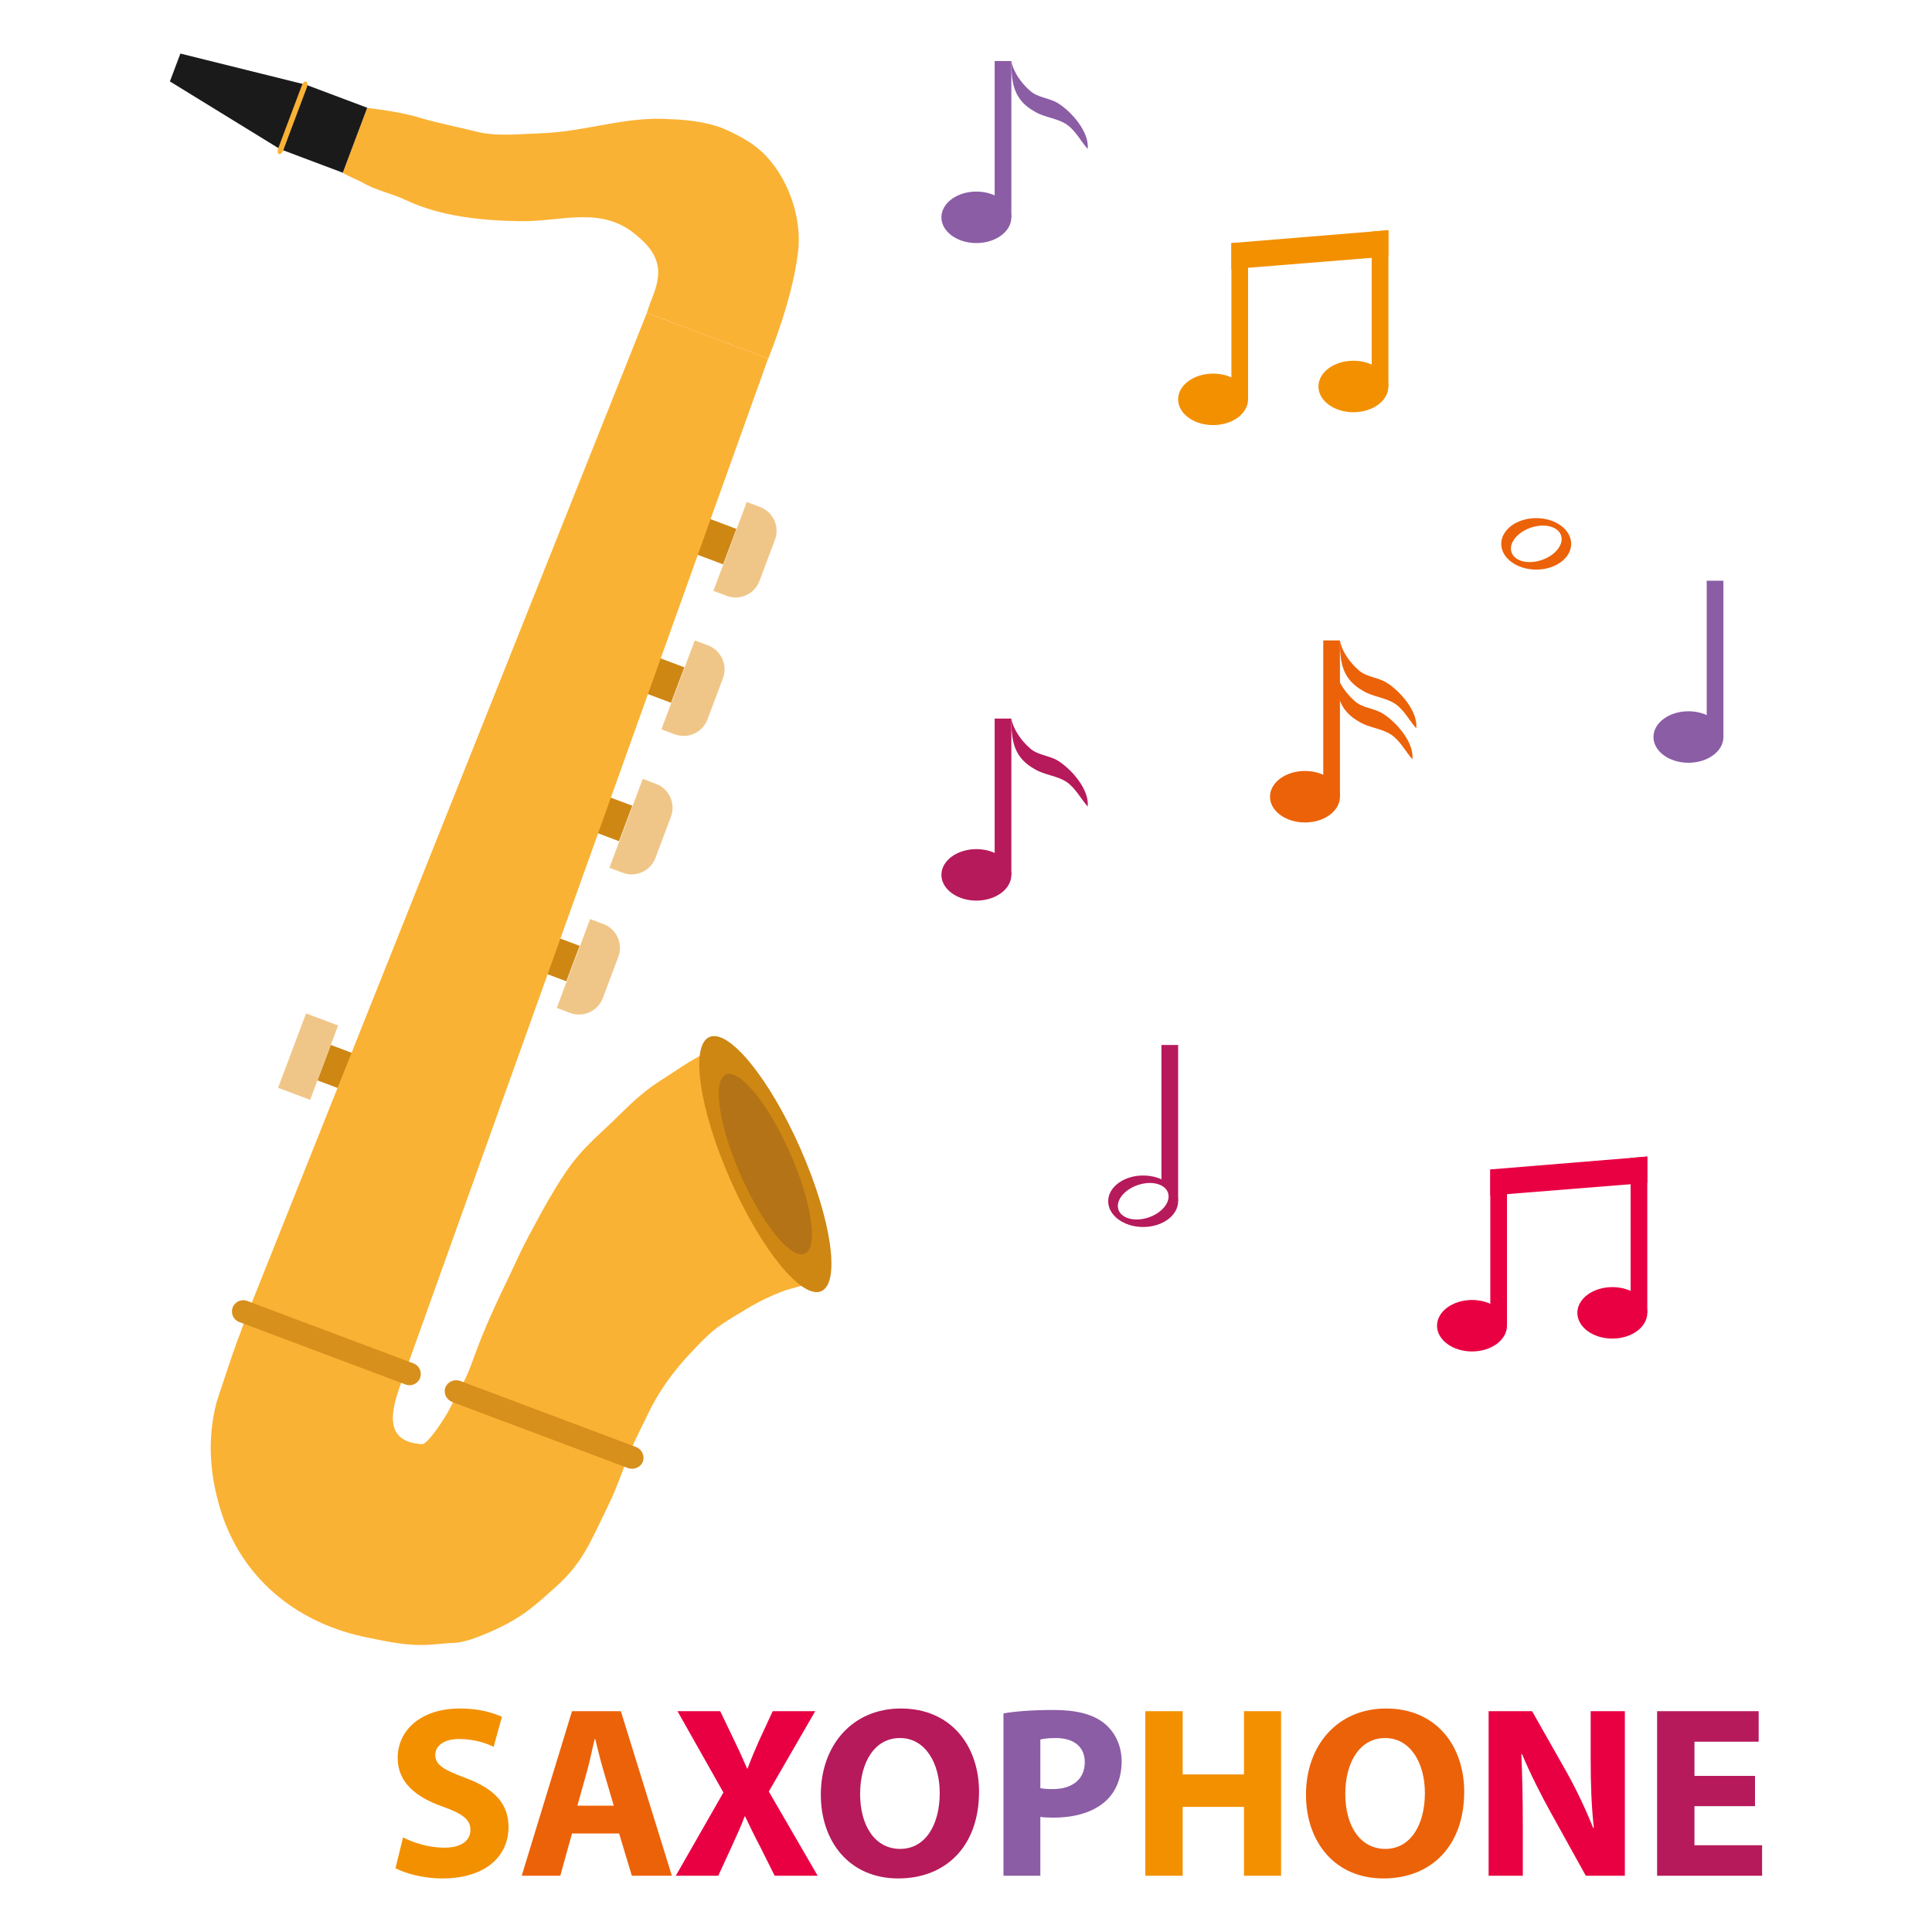
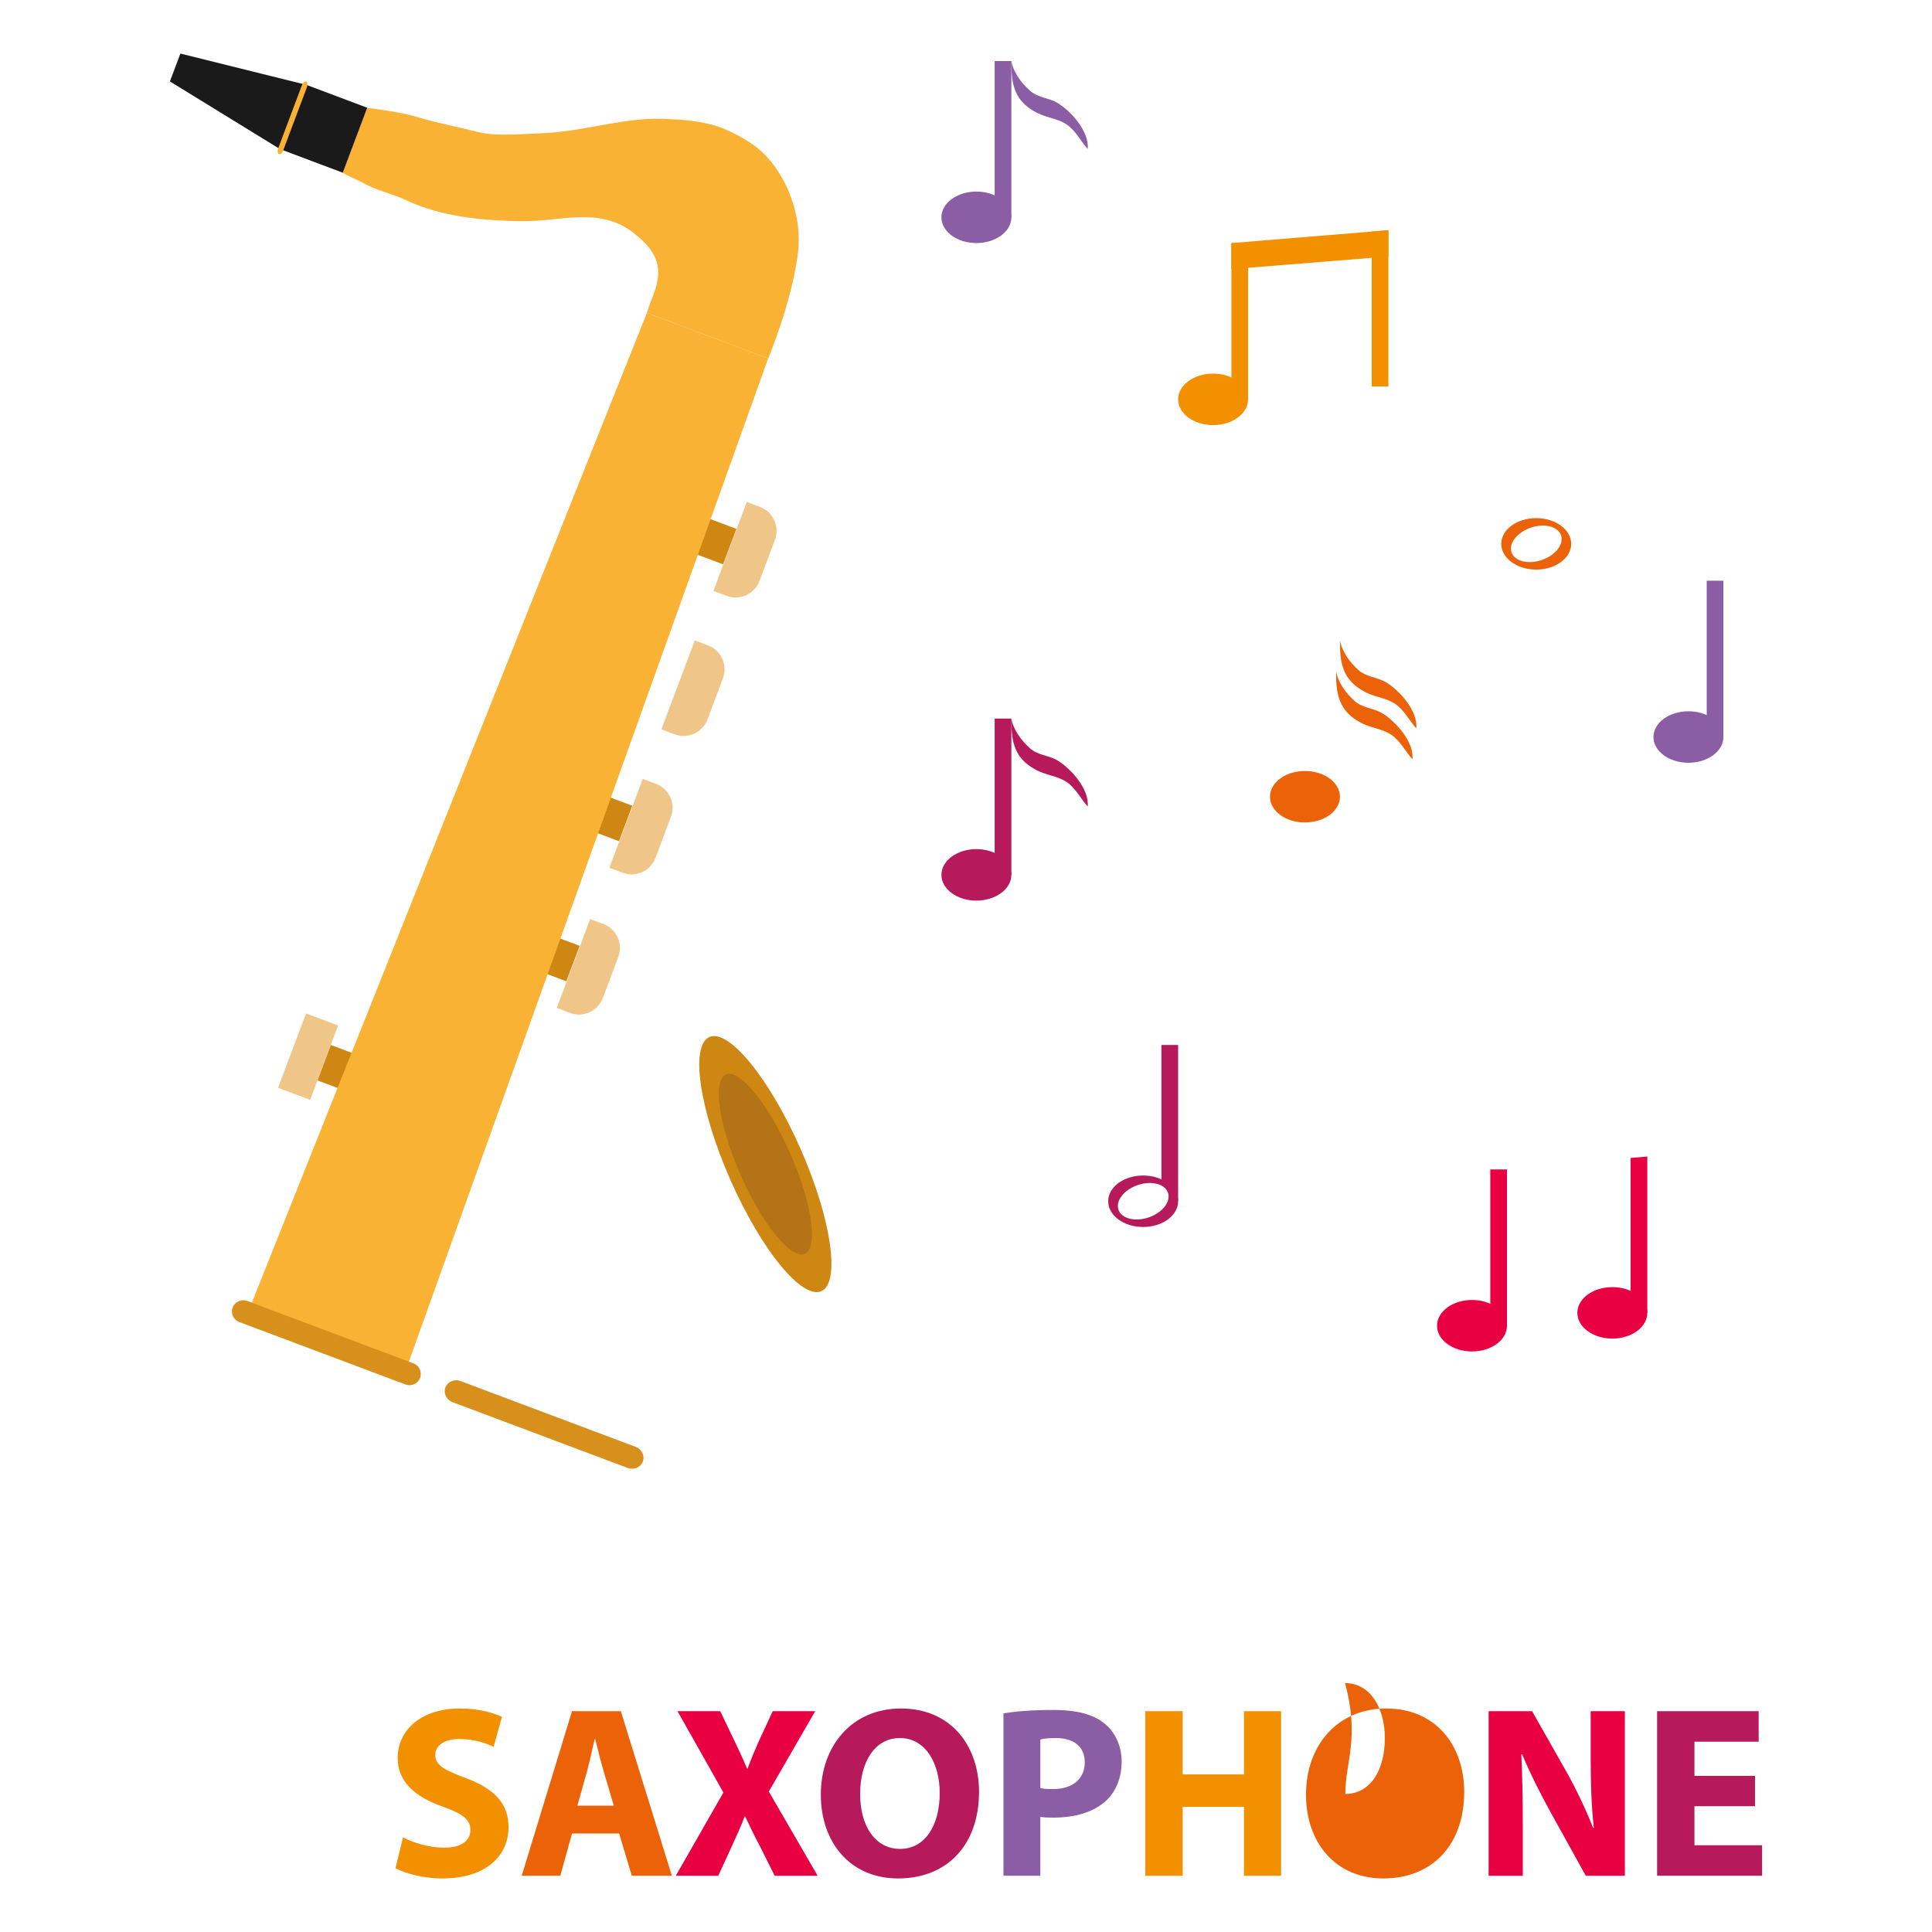
<svg xmlns="http://www.w3.org/2000/svg" version="1.1" id="Ñëîé_1" x="0px" y="0px" width="1000px" height="1000px" viewBox="0 0 1000 1000" enable-background="new 0 0 1000 1000" xml:space="preserve">
-   <rect x="333.242" y="341.47" transform="matrix(0.936 0.352 -0.352 0.936 145.368 -97.959)" fill="#CE8713" width="18.315" height="19.604" />
  <path fill="#F0C688" d="M366.479,334.065l-6.866-2.578l-17.279,46.007l6.866,2.579c6.827,2.563,14.438-0.892,17.002-7.718  l7.995-21.287C376.76,344.242,373.306,336.63,366.479,334.065z" />
  <rect x="360.158" y="269.805" transform="matrix(0.936 0.352 -0.352 0.936 121.896 -112.002)" fill="#CE8713" width="18.314" height="19.604" />
  <path fill="#F0C688" d="M393.394,262.4l-6.865-2.578l-17.279,46.007l6.865,2.579c6.828,2.563,14.438-0.892,17.002-7.718  l7.995-21.287C403.676,272.577,400.222,264.965,393.394,262.4z" />
  <rect x="306.327" y="413.134" transform="matrix(0.936 0.352 -0.352 0.936 168.846 -83.919)" fill="#CE8713" width="18.315" height="19.605" />
  <path fill="#F0C688" d="M339.563,405.731l-6.866-2.579l-17.279,46.007l6.866,2.578c6.827,2.564,14.438-0.891,17.002-7.717  l7.995-21.287C349.844,415.907,346.39,408.295,339.563,405.731z" />
  <rect x="279.082" y="485.673" transform="matrix(0.936 0.352 -0.352 0.936 192.622 -69.71)" fill="#CE8713" width="18.314" height="19.605" />
  <rect x="167.434" y="543.464" transform="matrix(0.936 0.352 -0.352 0.936 205.789 -26.764)" fill="#CE8713" width="18.313" height="19.605" />
  <path fill="#F0C688" d="M312.316,478.269l-6.866-2.578l-17.279,46.008l6.866,2.579c6.827,2.563,14.439-0.892,17.003-7.717  l7.996-21.288C322.6,488.446,319.144,480.833,312.316,478.269z" />
  <polygon fill="#FAB234" points="209.675,710.293 128.181,679.686 334.829,161.947 397.592,185.52 " />
  <g>
-     <path fill="#FAB234" d="M370.677,541.867c-2.753,1.219-5.569,3.121-8.845,4.907c-8.052,4.391-10.27,6.377-19.26,12.079   c-13.289,8.426-19.102,15.93-30.331,26.22c-13.829,12.675-18.549,19.431-27.707,34.917c-2.854,4.82-5.284,9.426-7.94,14.311   c-4.849,8.91-6.587,12.307-12.192,24.497c-7.67,15.802-13.912,29.356-18.99,43.454c-4.893,13.584-6.061,14.021-13.054,27.667   c-2.257,4.406-11.045,17.735-13.928,17.575c-23.414-1.289-13.845-23.415-8.754-37.201l-81.494-30.607   c-1.983,4.696-3.566,10.131-5.272,14.076c-3.511,9.723-7.248,21.294-10.814,32.006c-5.045,19.557-3.636,38.973,3.183,59.182   c11.989,34.378,40.56,55.788,74.891,62.64c10.299,2.056,20.553,4.449,31.776,3.735c5.041-0.319,9.098-0.862,14.562-1.057   c4.998-0.717,9.196-2.276,13.868-4.194c18.898-7.759,25.444-14.093,37.442-24.836c13.562-12.144,17.628-22.865,25.44-38.76   c6.238-12.688,7.634-17.839,12.292-29.569c3.563-8.973,7.154-15.102,9.979-21.393c5.599-11.591,13.41-22.361,22.721-32.092   c9.587-10.024,11.692-11.879,21.693-18.02c10.009-6.142,15.769-9.419,24.885-12.884c4.233-1.831,12.979-3.179,18.722-6.11   L370.677,541.867z" />
-   </g>
+     </g>
  <ellipse transform="matrix(0.915 -0.403 0.403 0.915 -209.328 211.133)" fill="#CE8713" cx="396.416" cy="602.361" rx="19.86" ry="71.887" />
  <ellipse transform="matrix(0.915 -0.403 0.403 0.915 -209.324 211.128)" fill="#B47316" cx="396.416" cy="602.362" rx="13.999" ry="50.669" />
  <path fill="#D7901C" d="M217.433,713.207c-1.133,3.018-4.497,4.544-7.513,3.411l-86.084-32.332  c-3.017-1.133-4.545-4.496-3.412-7.514l0,0c1.134-3.018,4.498-4.544,7.515-3.411l86.084,32.332  C217.039,706.826,218.566,710.189,217.433,713.207L217.433,713.207z" />
  <path fill="#D7901C" d="M332.726,756.509c-1.134,3.018-4.629,4.494-7.806,3.301l-90.675-34.056  c-3.178-1.193-4.837-4.605-3.704-7.624l0,0c1.134-3.018,4.629-4.494,7.807-3.301l90.675,34.056  C332.2,750.078,333.858,753.49,332.726,756.509L332.726,756.509z" />
  <rect x="150.848" y="526.362" transform="matrix(0.936 0.352 -0.352 0.936 202.492 -21.236)" fill="#F0C688" width="17.737" height="41.133" />
  <g>
    <path fill="#FAB234" d="M413.011,130.875c2.437-18.396-5.509-40.33-18.989-52.568c-5.094-4.805-13.015-8.907-19.159-11.577   c-7.768-3.374-19.085-4.77-27.513-5.019c-23.331-1.797-44.2,6.55-67.769,7.298c-10.986,0.349-22.608,1.772-33.088-0.894   c-9.729-2.441-18.694-4.161-28.184-6.857c-8.899-2.838-19.121-4.26-28.296-5.441L177.37,89.48c3.323,1.908,7.35,3.477,10.458,5.108   c6.803,4.011,15.02,5.506,22.304,9.009c18.329,8.629,39.764,10.589,59.506,10.897c20.751,0.325,41.37-8.139,59.392,6.938   c7.61,6.218,13.058,13.005,11.328,23.321c-1.113,6.638-3.229,9.58-5.528,17.192l62.844,23.603   C404.54,168.169,410.828,148.445,413.011,130.875z" />
  </g>
  <rect x="150.485" y="48.638" transform="matrix(-0.936 -0.352 0.352 -0.936 301.159 187.889)" fill="#1A1A1A" width="34.308" height="35.924" />
  <polygon fill="#1A1A1A" points="87.946,42.145 145.265,77.384 157.896,43.753 93.362,27.724 " />
  <path fill="#FAB234" d="M146.654,77.667c-0.532,1.418-1.551,2.346-2.275,2.074l0,0c-0.724-0.271-0.879-1.641-0.347-3.059  l12.169-32.401c0.533-1.418,1.551-2.347,2.274-2.074l0,0c0.724,0.271,0.88,1.641,0.347,3.059L146.654,77.667z" />
  <ellipse fill="#B61A5B" cx="505.374" cy="452.831" rx="18.102" ry="13.324" />
  <rect x="514.838" y="371.936" fill="#B61A5B" width="8.638" height="80.896" />
  <g>
    <path fill="#B61A5B" d="M523.476,371.936c1,5.75,5.25,11.5,9.5,15.25c4,3.75,10,3.75,14.5,6.5c7,4.25,16.5,15,15.5,23.75   c-3.75-4.25-6.25-9.5-11-12.75c-5-3.25-11.25-3.5-16.25-6.5c-10.5-5.75-12.25-14-12.25-25.25V371.936z" />
  </g>
  <ellipse fill="#EC6209" cx="675.448" cy="412.383" rx="18.102" ry="13.324" />
-   <rect x="684.912" y="331.487" fill="#EC6209" width="8.638" height="80.896" />
  <g>
    <path fill="#EC6209" d="M693.55,331.487c1,5.75,5.25,11.5,9.5,15.25c4,3.75,10,3.75,14.5,6.5c7,4.25,16.5,15,15.5,23.75   c-3.75-4.25-6.25-9.5-11-12.75c-5-3.25-11.25-3.5-16.25-6.5c-10.5-5.75-12.25-14-12.25-25.25V331.487z" />
  </g>
  <g>
    <path fill="#EC6209" d="M691.55,347.487c1,5.75,5.25,11.5,9.5,15.25c4,3.75,10,3.75,14.5,6.5c7,4.25,16.5,15,15.5,23.75   c-3.75-4.25-6.25-9.5-11-12.75c-5-3.25-11.25-3.5-16.25-6.5c-10.5-5.75-12.25-14-12.25-25.25V347.487z" />
  </g>
  <ellipse fill="#F39000" cx="627.9" cy="206.703" rx="18.102" ry="13.324" />
  <rect x="637.364" y="125.808" fill="#F39000" width="8.638" height="80.896" />
  <ellipse fill="#8B5DA5" cx="505.374" cy="112.483" rx="18.102" ry="13.324" />
  <rect x="514.838" y="31.587" fill="#8B5DA5" width="8.638" height="80.896" />
-   <ellipse fill="#F39000" cx="700.529" cy="200.041" rx="18.102" ry="13.324" />
  <polygon fill="#F39000" points="709.993,200.041 718.631,200.041 718.631,119.146 709.993,119.854 " />
  <polygon fill="#F39000" points="718.631,132.766 637.364,139.289 637.364,125.808 718.631,119.146 " />
  <g>
    <path fill="#8B5DA5" d="M523.476,31.587c1,5.75,5.25,11.5,9.5,15.25c4,3.75,10,3.75,14.5,6.5c7,4.25,16.5,15,15.5,23.75   c-3.75-4.25-6.25-9.5-11-12.75c-5-3.25-11.25-3.5-16.25-6.5c-10.5-5.75-12.25-14-12.25-25.25V31.587z" />
  </g>
  <path fill="#B61A5B" d="M591.696,608.441c-9.998,0-18.103,5.966-18.103,13.324s8.104,13.324,18.103,13.324  c9.996,0,18.102-5.966,18.102-13.324S601.692,608.441,591.696,608.441z M594.601,630.112c-7.078,2.428-14.1,0.654-15.684-3.963  s2.87-10.328,9.947-12.756c7.076-2.428,14.098-0.652,15.682,3.964S601.676,627.686,594.601,630.112z" />
  <polygon fill="#B61A5B" points="601.16,610.407 609.798,621.766 609.798,540.87 601.16,540.87 " />
  <ellipse fill="#E90043" cx="761.91" cy="686.188" rx="18.102" ry="13.324" />
  <rect x="771.374" y="605.292" fill="#E90043" width="8.638" height="80.896" />
  <ellipse fill="#E90043" cx="834.539" cy="679.526" rx="18.102" ry="13.324" />
  <polygon fill="#E90043" points="844.003,679.526 852.641,679.526 852.641,598.63 844.003,599.338 " />
-   <polygon fill="#E90043" points="852.641,612.251 771.374,618.774 771.374,605.292 852.641,598.63 " />
  <ellipse fill="#8B5DA5" cx="873.932" cy="381.477" rx="18.102" ry="13.324" />
  <rect x="883.396" y="300.58" fill="#8B5DA5" width="8.638" height="80.896" />
  <path fill="#EC6209" d="M795.145,268.174c-9.998,0-18.102,5.966-18.102,13.324c0,7.359,8.104,13.324,18.102,13.324  c9.996,0,18.102-5.965,18.102-13.324C813.246,274.14,805.141,268.174,795.145,268.174z M798.049,289.845  c-7.078,2.429-14.1,0.654-15.683-3.963c-1.584-4.616,2.87-10.328,9.947-12.756c7.075-2.427,14.098-0.652,15.681,3.964  C809.578,281.707,805.125,287.418,798.049,289.845z" />
  <g>
    <path fill="#F39000" d="M208.616,951.045c5.182,2.654,13.144,5.308,21.358,5.308c8.846,0,13.522-3.665,13.522-9.225   c0-5.309-4.044-8.342-14.28-12.007c-14.154-4.929-23.38-12.764-23.38-25.149c0-14.532,12.132-25.653,32.226-25.653   c9.604,0,16.682,2.021,21.737,4.296l-4.297,15.545c-3.412-1.643-9.479-4.044-17.819-4.044s-12.385,3.791-12.385,8.214   c0,5.434,4.802,7.836,15.797,12.006c15.039,5.561,22.116,13.396,22.116,25.402c0,14.28-10.995,26.539-34.375,26.539   c-9.73,0-19.335-2.654-24.138-5.308L208.616,951.045z" />
    <path fill="#EC6209" d="M296.071,949.023l-6.066,21.862h-19.967l26.033-85.178h25.276l26.413,85.178h-20.726l-6.572-21.862H296.071   z M317.682,934.616l-5.308-18.072c-1.517-5.055-3.033-11.374-4.297-16.429h-0.253c-1.264,5.055-2.527,11.5-3.917,16.429   l-5.055,18.072H317.682z" />
    <path fill="#E90043" d="M400.968,970.886l-7.709-15.418c-3.159-5.939-5.182-10.362-7.582-15.292h-0.253   c-1.769,4.93-3.917,9.353-6.572,15.292l-7.077,15.418h-21.989l24.644-43.094l-23.76-42.084h22.116l7.457,15.544   c2.527,5.182,4.422,9.353,6.445,14.154h0.253c2.022-5.435,3.666-9.226,5.813-14.154l7.204-15.544h21.99l-24.012,41.578l25.275,43.6   H400.968z" />
    <path fill="#B61A5B" d="M506.749,927.412c0,27.93-16.936,44.864-41.831,44.864c-25.275,0-40.062-19.082-40.062-43.347   c0-25.528,16.302-44.611,41.452-44.611C492.469,884.318,506.749,903.906,506.749,927.412z M445.202,928.55   c0,16.682,7.837,28.436,20.727,28.436c13.017,0,20.474-12.386,20.474-28.941c0-15.291-7.33-28.436-20.6-28.436   C452.786,899.608,445.202,911.994,445.202,928.55z" />
    <path fill="#8B5DA5" d="M519.39,886.845c5.939-1.011,14.28-1.769,26.033-1.769c11.879,0,20.347,2.274,26.033,6.824   c5.435,4.297,9.1,11.374,9.1,19.715s-2.78,15.418-7.835,20.221c-6.572,6.191-16.303,8.973-27.677,8.973   c-2.527,0-4.803-0.127-6.571-0.38v30.457H519.39V886.845z M538.473,925.517c1.643,0.379,3.664,0.505,6.445,0.505   c10.235,0,16.555-5.181,16.555-13.901c0-7.835-5.435-12.512-15.039-12.512c-3.917,0-6.571,0.38-7.961,0.76V925.517z" />
    <path fill="#F39000" d="M612.153,885.708v32.731h31.72v-32.731h19.21v85.178h-19.21v-35.639h-31.72v35.639h-19.336v-85.178H612.153   z" />
-     <path fill="#EC6209" d="M757.868,927.412c0,27.93-16.935,44.864-41.831,44.864c-25.275,0-40.062-19.082-40.062-43.347   c0-25.528,16.303-44.611,41.452-44.611C743.588,884.318,757.868,903.906,757.868,927.412z M696.322,928.55   c0,16.682,7.836,28.436,20.726,28.436c13.018,0,20.474-12.386,20.474-28.941c0-15.291-7.33-28.436-20.6-28.436   C703.905,899.608,696.322,911.994,696.322,928.55z" />
+     <path fill="#EC6209" d="M757.868,927.412c0,27.93-16.935,44.864-41.831,44.864c-25.275,0-40.062-19.082-40.062-43.347   c0-25.528,16.303-44.611,41.452-44.611C743.588,884.318,757.868,903.906,757.868,927.412z M696.322,928.55   c13.018,0,20.474-12.386,20.474-28.941c0-15.291-7.33-28.436-20.6-28.436   C703.905,899.608,696.322,911.994,696.322,928.55z" />
    <path fill="#E90043" d="M770.51,970.886v-85.178h22.496l17.691,31.215c5.056,8.973,10.11,19.589,13.901,29.192h0.38   c-1.264-11.246-1.643-22.747-1.643-35.638v-24.77h17.692v85.178h-20.221l-18.198-32.858c-5.055-9.098-10.616-20.094-14.785-30.077   l-0.38,0.126c0.505,11.248,0.758,23.254,0.758,37.155v25.654H770.51z" />
    <path fill="#B61A5B" d="M908.389,934.869h-31.341v20.22h35.006v15.797h-54.342v-85.178h52.572v15.797h-33.236v17.692h31.341   V934.869z" />
  </g>
</svg>